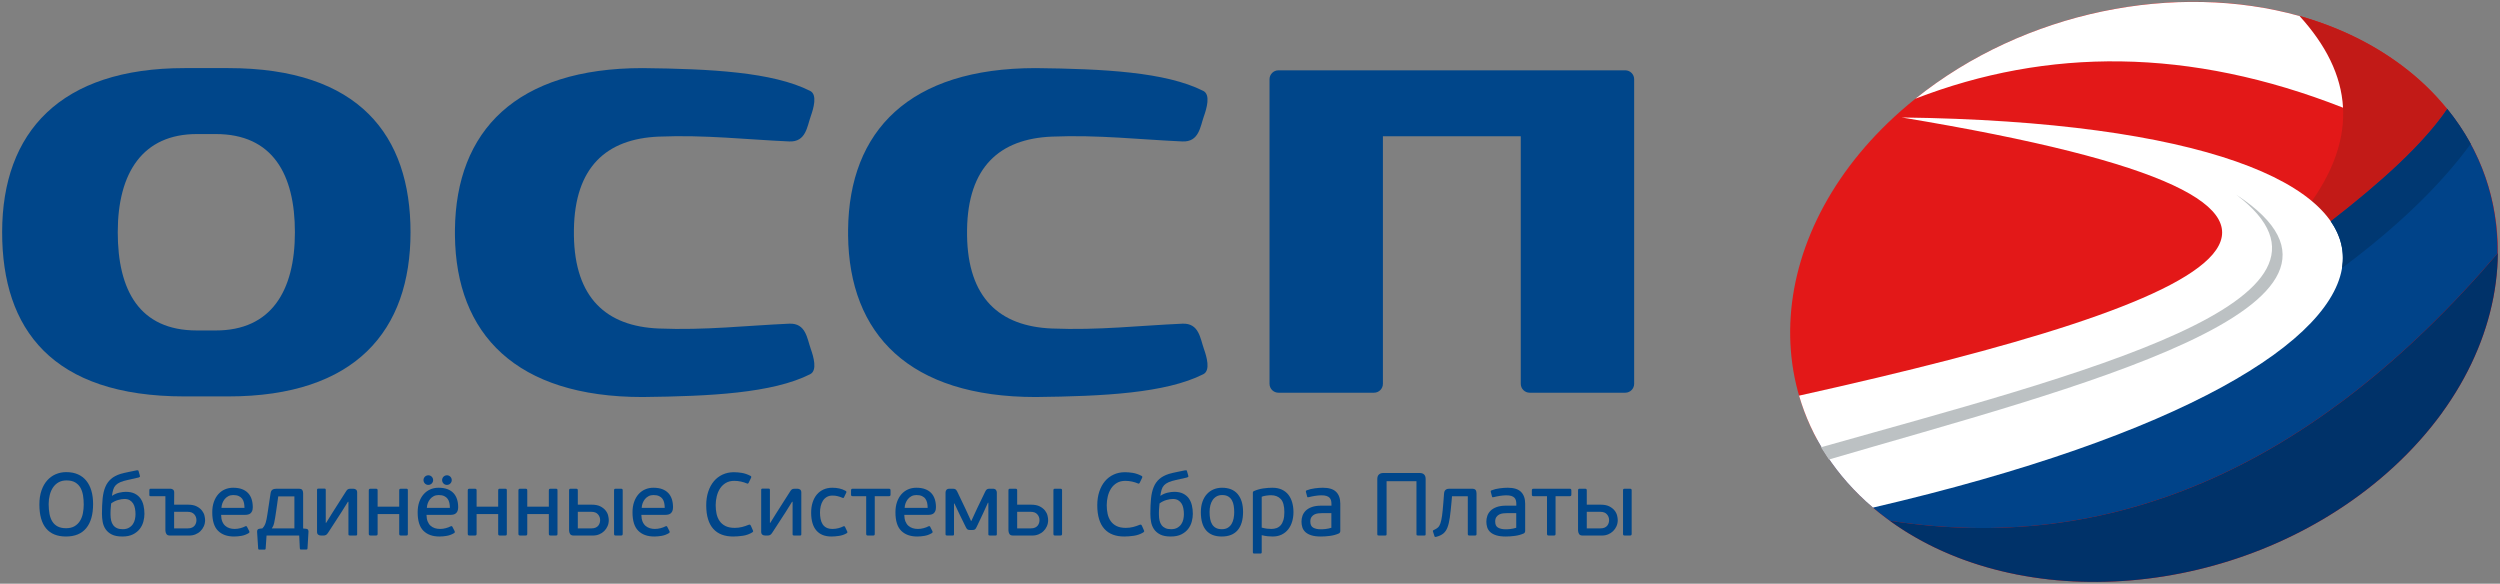
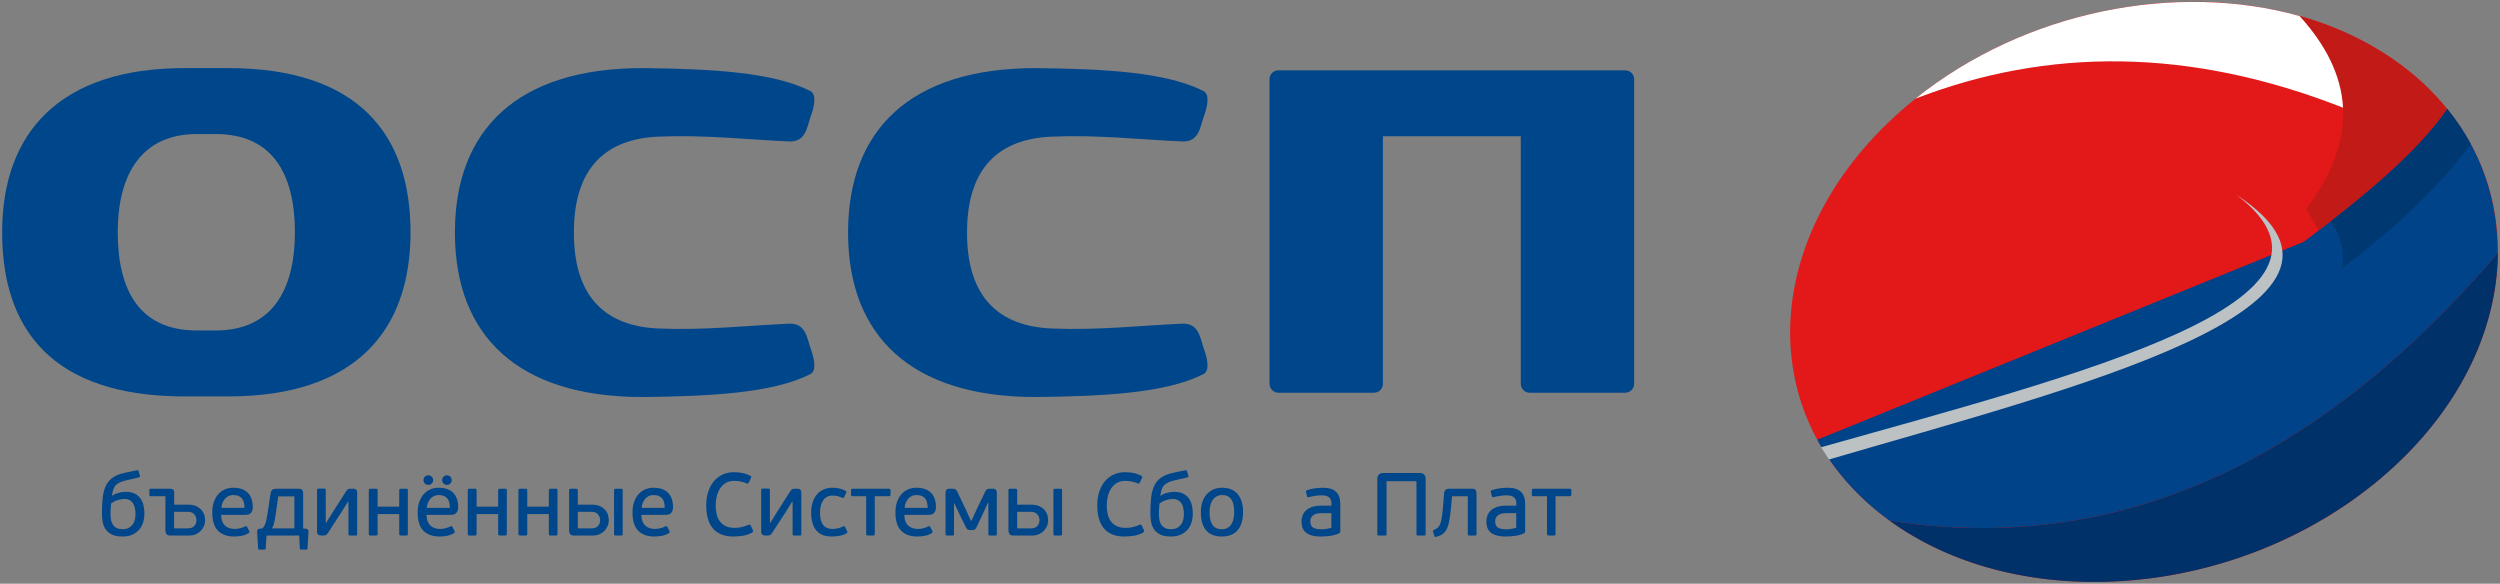
<svg xmlns="http://www.w3.org/2000/svg" stroke-width="0.501" stroke-linejoin="bevel" fill-rule="evenodd" version="1.1" overflow="visible" width="340.5pt" height="79.5pt" viewBox="0 0 340.5 79.5">
  <rect x="0" y="0" width="340.5" height="79.5" fill="#808080" stroke="none" />
  <defs>
    <marker id="DefaultArrow2" markerUnits="strokeWidth" viewBox="0 0 1 1" markerWidth="1" markerHeight="1" overflow="visible" orient="auto">
      <g transform="scale(0.009)">
        <path d="M -9 54 L -9 -54 L 117 0 z" />
      </g>
    </marker>
    <marker id="DefaultArrow3" markerUnits="strokeWidth" viewBox="0 0 1 1" markerWidth="1" markerHeight="1" overflow="visible" orient="auto">
      <g transform="scale(0.009)">
        <path d="M -27 54 L -9 0 L -27 -54 L 135 0 z" />
      </g>
    </marker>
    <marker id="DefaultArrow4" markerUnits="strokeWidth" viewBox="0 0 1 1" markerWidth="1" markerHeight="1" overflow="visible" orient="auto">
      <g transform="scale(0.009)">
        <path d="M -9,0 L -9,-45 C -9,-51.708 2.808,-56.580 9,-54 L 117,-9 C 120.916,-7.369 126.000,-4.242 126,0 C 126,4.242 120.916,7.369 117,9 L 9,54 C 2.808,56.580 -9,51.708 -9,45 z" />
      </g>
    </marker>
    <marker id="DefaultArrow5" markerUnits="strokeWidth" viewBox="0 0 1 1" markerWidth="1" markerHeight="1" overflow="visible" orient="auto">
      <g transform="scale(0.009)">
        <path d="M -54, 0 C -54,29.807 -29.807,54 0,54 C 29.807,54 54,29.807 54,0 C 54,-29.807 29.807,-54 0,-54 C -29.807,-54 -54,-29.807 -54,0 z" />
      </g>
    </marker>
    <marker id="DefaultArrow6" markerUnits="strokeWidth" viewBox="0 0 1 1" markerWidth="1" markerHeight="1" overflow="visible" orient="auto">
      <g transform="scale(0.009)">
        <path d="M -63,0 L 0,63 L 63,0 L 0,-63 z" />
      </g>
    </marker>
    <marker id="DefaultArrow7" markerUnits="strokeWidth" viewBox="0 0 1 1" markerWidth="1" markerHeight="1" overflow="visible" orient="auto">
      <g transform="scale(0.009)">
        <path d="M 18,-54 L 108,-54 L 63,0 L 108,54 L 18, 54 L -36,0 z" />
      </g>
    </marker>
    <marker id="DefaultArrow8" markerUnits="strokeWidth" viewBox="0 0 1 1" markerWidth="1" markerHeight="1" overflow="visible" orient="auto">
      <g transform="scale(0.009)">
        <path d="M -36,0 L 18,-54 L 54,-54 L 18,-18 L 27,-18 L 63,-54 L 99,-54 L 63,-18 L 72,-18 L 108,-54 L 144,-54 L 90,0 L 144,54 L 108,54 L 72,18 L 63,18 L 99,54 L 63,54 L 27,18 L 18,18 L 54,54 L 18,54 z" />
      </g>
    </marker>
    <marker id="DefaultArrow9" markerUnits="strokeWidth" viewBox="0 0 1 1" markerWidth="1" markerHeight="1" overflow="visible" orient="auto">
      <g transform="scale(0.009)">
-         <path d="M 0,45 L -45,0 L 0, -45 L 45, 0 z M 0, 63 L-63, 0 L 0, -63 L 63, 0 z" />
-       </g>
+         </g>
    </marker>
    <filter id="StainedFilter">
      <feBlend mode="multiply" in2="BackgroundImage" in="SourceGraphic" result="blend" />
      <feComposite in="blend" in2="SourceAlpha" operator="in" result="comp" />
    </filter>
    <filter id="BleachFilter">
      <feBlend mode="screen" in2="BackgroundImage" in="SourceGraphic" result="blend" />
      <feComposite in="blend" in2="SourceAlpha" operator="in" result="comp" />
    </filter>
    <filter id="InvertTransparencyBitmapFilter">
      <feComponentTransfer>
        <feFuncR type="gamma" offset="-0.055" />
        <feFuncG type="gamma" offset="-0.055" />
        <feFuncB type="gamma" offset="-0.055" />
      </feComponentTransfer>
      <feComponentTransfer>
        <feFuncR type="linear" slope="-1" />
        <feFuncG type="linear" slope="-1" />
        <feFuncB type="linear" slope="-1" />
        <feFuncA type="linear" slope="1" />
      </feComponentTransfer>
      <feComponentTransfer>
        <feFuncR type="gamma" offset="0" />
        <feFuncG type="gamma" offset="0" />
        <feFuncB type="gamma" offset="0" />
      </feComponentTransfer>
    </filter>
    <linearGradient id="LinearGradient" gradientUnits="userSpaceOnUse" x1="0" y1="0" x2="82.531" y2="0" gradientTransform="translate(225.114 75.224)">
      <stop offset="0" stop-color="#ffffff" />
      <stop offset="1" stop-color="#000000" />
    </linearGradient>
  </defs>
  <g id="Document" fill="none" stroke="black" font-family="Times New Roman" font-size="16" transform="scale(1 -1)">
    <g id="Spread" transform="translate(0 -79.5)">
      <g id="Layer 1">
        <g id="Group" stroke="none">
          <g id="Group_1">
            <path d="M 256.081,9.56 C 238.347,23.631 240.051,48.578 259.886,65.242 C 279.721,81.906 310.213,84.011 327.947,69.94 C 345.681,55.869 343.977,30.922 324.142,14.258 C 304.307,-2.406 273.815,-4.511 256.081,9.56 Z" fill="#e31818" stroke-width="0.5" stroke-linecap="round" stroke-linejoin="round" marker-start="none" marker-end="none" stroke-miterlimit="79.84" />
            <path d="M 314.123,51.064 C 321.671,61.086 320.174,69.649 313.19,77.328 C 318.634,75.794 323.662,73.339 327.947,69.94 C 329.908,68.383 331.633,66.693 333.295,64.629 C 329.858,59.567 323.534,53.963 315.81,48.099 C 315.246,49.056 314.683,50.044 314.123,51.064 Z" fill="#c21a17" stroke-linejoin="round" stroke-linecap="round" stroke-width="0.5" marker-start="none" marker-end="none" stroke-miterlimit="79.84" />
            <path d="M 283.118,0.324 C 283.803,0.256 284.499,0.242 285.2,0.259 C 284.5,0.243 283.803,0.256 283.118,0.324 Z M 289.75,0.429 C 289.108,0.365 288.467,0.326 287.658,0.333 C 288.418,0.322 289.182,0.368 289.75,0.429 Z M 278.651,0.671 C 279.174,0.563 279.935,0.485 280.705,0.443 C 279.887,0.492 279.262,0.555 278.651,0.671 Z M 294.321,0.95 C 293.68,0.839 293.037,0.751 292.238,0.697 C 292.993,0.744 293.747,0.847 294.321,0.95 Z M 274.287,1.377 C 274.786,1.226 275.535,1.086 276.297,0.982 C 275.486,1.097 274.877,1.211 274.287,1.377 Z M 298.881,1.821 C 298.246,1.663 297.608,1.527 296.825,1.415 C 297.568,1.517 298.306,1.675 298.881,1.821 Z M 270.061,2.443 C 270.533,2.251 271.264,2.046 272.01,1.881 C 271.212,2.063 270.624,2.227 270.061,2.443 Z M 303.396,3.039 C 302.773,2.836 302.147,2.652 301.389,2.486 C 302.112,2.64 302.825,2.85 303.396,3.039 Z M 266.006,3.872 C 266.448,3.638 267.152,3.368 267.877,3.139 C 267.099,3.391 266.538,3.606 266.006,3.872 Z M 307.834,4.602 C 307.231,4.355 306.623,4.125 305.902,3.912 C 306.596,4.114 307.274,4.37 307.834,4.602 Z M 262.154,5.665 C 262.562,5.391 263.233,5.054 263.93,4.761 C 263.181,5.083 262.652,5.349 262.154,5.665 Z M 312.16,6.508 C 311.589,6.222 311.012,5.952 310.34,5.698 C 310.991,5.941 311.622,6.237 312.16,6.508 Z M 258.538,7.824 C 258.912,7.509 259.542,7.106 260.203,6.748 C 259.49,7.143 258.996,7.459 258.538,7.824 Z M 257.372,8.579 C 256.934,8.897 256.504,9.224 256.081,9.56 C 252.382,12.494 249.529,15.902 247.509,19.609 L 313.778,46.573 C 322.434,53.002 329.585,59.151 333.316,64.658 C 337.958,58.941 340.237,52.163 340.166,44.983 C 314.76,15.3 287.064,3.954 257.372,8.579 Z M 316.342,8.754 C 315.823,8.442 315.297,8.143 314.696,7.864 C 315.282,8.134 315.846,8.455 316.342,8.754 Z M 320.347,11.338 C 319.929,11.04 319.506,10.75 319.029,10.484 C 319.498,10.744 319.942,11.048 320.347,11.338 Z M 327.407,17.234 C 326.542,16.366 325.377,15.296 324.142,14.258 C 325.377,15.296 326.543,16.366 327.407,17.234 Z M 330.292,20.34 C 330.687,20.71 329.023,18.812 329.211,19.114 C 329.024,18.813 330.688,20.711 330.292,20.34 Z M 333.295,24.324 C 333.027,23.865 332.71,23.418 331.643,22.058 C 332.3,22.844 332.885,23.651 333.295,24.324 Z M 335.612,28.121 C 335.247,27.362 334.813,26.616 334.16,25.622 C 334.736,26.479 335.245,27.352 335.612,28.121 Z M 337.858,32.909 C 337.414,31.739 336.905,30.575 336.225,29.24 C 336.851,30.452 337.391,31.678 337.858,32.909 Z M 339.042,36.633 C 338.761,35.502 338.404,34.374 337.961,33.222 C 338.4,34.361 338.763,35.506 339.042,36.633 Z M 339.808,40.395 C 339.724,39.624 339.581,38.85 339.32,37.865 C 339.565,38.753 339.73,39.643 339.808,40.395 Z M 340.196,44.418 C 340.151,43.374 340.153,43.41 340.074,42.341 C 340.153,43.41 340.151,43.375 340.196,44.418 Z" fill="#004389" stroke-linejoin="round" stroke-linecap="round" stroke-width="0.5" marker-start="none" marker-end="none" stroke-miterlimit="79.84" />
-             <path d="M 245.033,25.612 C 303.415,38.583 332.261,51.379 259.023,63.5 C 340.326,62.471 339.188,29.93 255.102,10.364 C 250.03,14.68 246.685,19.932 245.033,25.612 Z" fill="#ffffff" stroke-linejoin="round" stroke-linecap="round" stroke-width="0.5" marker-start="none" marker-end="none" stroke-miterlimit="79.84" />
            <mask id="TranspMask">
              <rect x="-10%" y="-10%" width="120%" height="120%" fill="url(#LinearGradient)" stroke="none" />
            </mask>
            <path d="M 319.12,64.834 C 298.178,73.062 278.858,73.005 260.885,66.062 C 275.821,78.034 296.38,82.019 313.196,77.32 C 316.748,73.412 318.879,69.275 319.12,64.834 Z" fill="#ffffff" stroke-linejoin="round" stroke-linecap="round" stroke-width="0.5" marker-start="none" marker-end="none" stroke-miterlimit="79.84" mask="url(#TranspMask)" />
            <path d="M 257.371,8.58 C 287.079,3.951 314.79,15.312 340.207,45.029 C 340.124,34.352 334.703,23.131 324.142,14.258 C 304.78,-2.009 275.264,-4.403 257.371,8.58 Z" fill="#003269" stroke-linejoin="round" stroke-linecap="round" stroke-width="0.5" marker-start="none" marker-end="none" stroke-miterlimit="79.84" />
            <path d="M 304.549,52.999 C 323.684,38.573 283.029,28.466 248.02,18.582 L 249.099,16.915 C 281.769,26.501 327.868,37.815 304.549,52.999 Z" fill="#bcc1c3" stroke-width="0.25" stroke-linejoin="miter" marker-start="none" marker-end="none" stroke-miterlimit="79.84" />
            <path d="M 317.451,49.357 C 324.427,54.765 330.104,59.93 333.295,64.629 C 333.271,64.658 333.247,64.688 333.223,64.717 C 333.23,64.726 333.237,64.735 333.245,64.745 C 334.506,63.203 335.594,61.584 336.511,59.903 C 332.397,54.267 326.544,48.631 318.984,42.996 C 319.348,45.223 318.837,47.36 317.451,49.357 Z" fill="#003872" stroke-linejoin="round" stroke-linecap="round" stroke-width="0.5" marker-start="none" marker-end="none" stroke-miterlimit="79.84" />
          </g>
          <g id="Group_2" fill-rule="nonzero" stroke-linejoin="round" stroke-linecap="round" stroke-width="0.304" fill="#00468a" stroke-miterlimit="79.84">
            <g id="Group_3">
-               <path d="M 12.68,10.848 C 12.68,9.423 12.368,8.33 11.744,7.568 C 11.12,6.807 10.201,6.427 8.986,6.427 C 7.795,6.427 6.894,6.793 6.282,7.526 C 5.67,8.259 5.364,9.35 5.364,10.8 C 5.364,11.504 5.458,12.13 5.644,12.676 C 5.83,13.223 6.088,13.683 6.416,14.055 C 6.744,14.428 7.131,14.711 7.576,14.905 C 8.022,15.1 8.504,15.197 9.022,15.197 C 9.622,15.197 10.148,15.098 10.602,14.899 C 11.056,14.701 11.436,14.413 11.744,14.037 C 12.052,13.66 12.285,13.205 12.443,12.67 C 12.601,12.136 12.68,11.528 12.68,10.848 Z M 11.404,10.8 C 11.404,11.221 11.372,11.63 11.307,12.026 C 11.242,12.423 11.125,12.771 10.955,13.071 C 10.785,13.371 10.548,13.611 10.244,13.794 C 9.94,13.976 9.545,14.067 9.059,14.067 C 8.646,14.067 8.287,13.982 7.983,13.812 C 7.68,13.642 7.428,13.411 7.23,13.119 C 7.031,12.828 6.881,12.486 6.78,12.093 C 6.679,11.7 6.628,11.285 6.628,10.848 C 6.628,10.354 6.667,9.905 6.744,9.5 C 6.821,9.095 6.95,8.749 7.133,8.461 C 7.315,8.174 7.558,7.951 7.862,7.793 C 8.166,7.636 8.544,7.557 8.998,7.557 C 9.46,7.557 9.845,7.648 10.153,7.83 C 10.461,8.012 10.708,8.253 10.894,8.553 C 11.08,8.852 11.212,9.196 11.289,9.585 C 11.366,9.974 11.404,10.378 11.404,10.8 Z" marker-start="none" marker-end="none" />
              <path d="M 17.144,12.513 C 17.622,12.513 18.023,12.432 18.347,12.27 C 18.671,12.108 18.93,11.891 19.125,11.62 C 19.319,11.349 19.459,11.031 19.544,10.666 C 19.629,10.302 19.672,9.917 19.672,9.512 C 19.672,9.172 19.623,8.82 19.526,8.455 C 19.429,8.091 19.265,7.759 19.034,7.459 C 18.803,7.159 18.495,6.912 18.11,6.718 C 17.725,6.524 17.241,6.427 16.658,6.427 C 16.058,6.427 15.578,6.52 15.218,6.706 C 14.857,6.892 14.578,7.133 14.379,7.429 C 14.181,7.724 14.049,8.054 13.984,8.419 C 13.919,8.783 13.887,9.147 13.887,9.512 C 13.887,10.305 13.917,11.004 13.978,11.607 C 14.039,12.211 14.161,12.731 14.343,13.168 C 14.525,13.606 14.782,13.97 15.114,14.262 C 15.446,14.553 15.88,14.784 16.415,14.954 C 16.577,15.003 16.755,15.049 16.949,15.094 C 17.144,15.138 17.338,15.181 17.532,15.221 C 17.727,15.262 17.917,15.3 18.103,15.337 C 18.29,15.373 18.456,15.408 18.602,15.44 C 18.691,15.456 18.756,15.458 18.796,15.446 C 18.837,15.434 18.865,15.387 18.881,15.306 L 19.039,14.76 C 19.08,14.646 19.076,14.573 19.027,14.541 C 18.978,14.509 18.934,14.484 18.893,14.468 L 17.387,14.128 C 16.973,14.039 16.637,13.938 16.378,13.824 C 16.119,13.711 15.912,13.573 15.758,13.411 C 15.604,13.249 15.493,13.053 15.424,12.822 C 15.355,12.591 15.297,12.314 15.248,11.99 C 15.256,11.99 15.264,11.986 15.272,11.978 C 15.572,12.18 15.892,12.32 16.232,12.397 C 16.573,12.474 16.877,12.513 17.144,12.513 Z M 16.705,7.423 C 17.046,7.423 17.329,7.488 17.556,7.617 C 17.783,7.747 17.963,7.911 18.097,8.109 C 18.231,8.308 18.324,8.526 18.376,8.765 C 18.429,9.004 18.455,9.237 18.455,9.463 C 18.455,9.739 18.431,10.004 18.382,10.259 C 18.334,10.514 18.251,10.734 18.134,10.921 C 18.016,11.107 17.862,11.256 17.672,11.37 C 17.481,11.483 17.245,11.54 16.961,11.54 C 16.686,11.54 16.384,11.491 16.056,11.394 C 15.728,11.297 15.422,11.143 15.139,10.933 C 15.122,10.755 15.108,10.597 15.096,10.459 C 15.083,10.322 15.073,10.194 15.065,10.077 C 15.057,9.959 15.053,9.848 15.053,9.743 C 15.053,9.637 15.053,9.532 15.053,9.427 C 15.053,9.127 15.081,8.854 15.138,8.607 C 15.195,8.36 15.288,8.15 15.417,7.976 C 15.547,7.802 15.717,7.666 15.928,7.569 C 16.138,7.472 16.398,7.423 16.705,7.423 Z" marker-start="none" marker-end="none" />
              <path d="M 25.612,10.763 C 26.098,10.763 26.493,10.684 26.797,10.526 C 27.101,10.368 27.338,10.18 27.508,9.961 C 27.679,9.742 27.792,9.514 27.849,9.275 C 27.905,9.036 27.934,8.831 27.934,8.661 C 27.934,8.362 27.877,8.084 27.764,7.829 C 27.65,7.574 27.496,7.352 27.302,7.161 C 27.108,6.971 26.881,6.823 26.621,6.718 C 26.362,6.613 26.087,6.56 25.795,6.56 L 23.146,6.56 C 22.903,6.56 22.739,6.635 22.654,6.785 C 22.569,6.935 22.526,7.095 22.526,7.264 L 22.526,11.917 L 20.533,11.917 C 20.444,11.917 20.389,11.933 20.369,11.965 C 20.349,11.998 20.339,12.054 20.339,12.135 L 20.339,12.718 C 20.339,12.791 20.349,12.846 20.369,12.882 C 20.389,12.919 20.444,12.937 20.533,12.937 L 23.206,12.937 C 23.335,12.937 23.454,12.898 23.564,12.821 C 23.673,12.745 23.727,12.605 23.727,12.403 L 23.715,10.763 L 25.612,10.763 Z M 26.756,8.661 C 26.756,8.961 26.657,9.224 26.458,9.45 C 26.26,9.677 25.962,9.79 25.564,9.79 L 23.716,9.79 L 23.716,7.533 L 25.552,7.533 C 25.804,7.533 26.008,7.571 26.166,7.648 C 26.324,7.725 26.446,7.822 26.531,7.939 C 26.616,8.057 26.675,8.18 26.708,8.309 C 26.74,8.439 26.756,8.556 26.756,8.661 Z" marker-start="none" marker-end="none" />
              <path d="M 31.754,13.07 C 32.215,13.07 32.615,13.008 32.951,12.882 C 33.287,12.757 33.565,12.578 33.783,12.348 C 34.002,12.117 34.164,11.837 34.27,11.509 C 34.375,11.182 34.428,10.819 34.428,10.422 C 34.428,10.212 34.399,10.04 34.343,9.906 C 34.286,9.772 34.213,9.667 34.124,9.59 C 34.035,9.513 33.927,9.459 33.802,9.426 C 33.676,9.394 33.549,9.378 33.419,9.378 L 30.114,9.378 C 30.122,9.021 30.175,8.722 30.272,8.479 C 30.369,8.236 30.503,8.04 30.673,7.89 C 30.843,7.74 31.038,7.631 31.256,7.562 C 31.475,7.493 31.71,7.459 31.961,7.459 C 32.228,7.459 32.494,7.495 32.757,7.568 C 33.02,7.641 33.233,7.722 33.395,7.811 C 33.516,7.868 33.602,7.843 33.65,7.738 L 33.942,7.167 C 33.998,7.038 33.974,6.945 33.869,6.888 C 33.561,6.702 33.233,6.578 32.885,6.518 C 32.536,6.457 32.2,6.427 31.876,6.427 C 30.945,6.427 30.217,6.688 29.694,7.21 C 29.171,7.732 28.91,8.568 28.91,9.718 C 28.91,10.253 28.983,10.726 29.129,11.139 C 29.274,11.552 29.475,11.902 29.73,12.19 C 29.985,12.477 30.285,12.696 30.63,12.846 C 30.974,12.995 31.349,13.07 31.754,13.07 Z M 33.297,10.327 C 33.297,10.569 33.275,10.796 33.23,11.006 C 33.186,11.216 33.107,11.4 32.993,11.558 C 32.88,11.716 32.724,11.841 32.526,11.934 C 32.327,12.027 32.074,12.074 31.766,12.074 C 31.515,12.074 31.292,12.023 31.098,11.922 C 30.903,11.821 30.739,11.688 30.605,11.522 C 30.472,11.356 30.366,11.17 30.289,10.964 C 30.212,10.758 30.17,10.545 30.162,10.327 L 33.297,10.327 Z" marker-start="none" marker-end="none" />
              <path d="M 35.733,7.533 C 35.839,7.646 35.928,7.764 36.001,7.885 C 36.074,8.007 36.134,8.144 36.183,8.298 C 36.232,8.452 36.274,8.624 36.311,8.814 C 36.347,9.004 36.386,9.229 36.426,9.488 L 36.851,12.305 C 36.884,12.54 36.967,12.704 37.1,12.797 C 37.234,12.89 37.426,12.937 37.678,12.937 L 40.63,12.937 C 40.922,12.937 41.104,12.878 41.177,12.761 C 41.25,12.643 41.286,12.492 41.286,12.305 L 41.286,7.521 L 41.651,7.485 C 41.829,7.469 41.936,7.412 41.973,7.315 C 42.009,7.218 42.024,7.133 42.015,7.06 L 41.882,4.811 C 41.874,4.746 41.858,4.703 41.833,4.683 C 41.809,4.663 41.777,4.653 41.736,4.653 L 40.97,4.653 C 40.889,4.653 40.845,4.705 40.837,4.811 L 40.752,6.56 L 36.305,6.56 L 36.183,4.799 C 36.175,4.694 36.126,4.641 36.037,4.641 L 35.296,4.641 C 35.264,4.641 35.235,4.651 35.211,4.671 C 35.187,4.692 35.17,4.734 35.162,4.799 L 35.017,7.047 C 35.008,7.16 35.029,7.26 35.077,7.344 C 35.126,7.43 35.231,7.48 35.393,7.496 L 35.733,7.533 Z M 40.097,11.893 L 37.898,11.893 L 37.667,10.254 C 37.594,9.752 37.533,9.347 37.484,9.04 C 37.436,8.732 37.389,8.485 37.345,8.299 C 37.3,8.113 37.254,7.965 37.205,7.856 C 37.156,7.747 37.096,7.639 37.023,7.534 L 40.097,7.534 L 40.097,11.893 Z" marker-start="none" marker-end="none" />
              <path d="M 43.179,12.757 C 43.179,12.846 43.197,12.901 43.234,12.921 C 43.27,12.942 43.325,12.952 43.398,12.952 L 44.15,12.952 C 44.231,12.952 44.288,12.942 44.32,12.921 C 44.352,12.901 44.369,12.846 44.369,12.757 L 44.369,8.285 L 44.416,8.285 L 45.316,9.731 L 47.103,12.536 C 47.192,12.682 47.277,12.785 47.358,12.846 C 47.439,12.907 47.573,12.937 47.759,12.937 L 48.099,12.937 C 48.261,12.937 48.393,12.896 48.494,12.815 C 48.596,12.734 48.646,12.601 48.646,12.415 L 48.646,6.754 C 48.646,6.665 48.63,6.611 48.598,6.59 C 48.566,6.57 48.509,6.56 48.428,6.56 L 47.675,6.56 C 47.602,6.56 47.548,6.57 47.511,6.59 C 47.475,6.611 47.457,6.665 47.457,6.754 L 47.457,11.153 L 47.383,11.153 L 46.52,9.768 L 44.698,6.961 C 44.6,6.807 44.505,6.702 44.412,6.645 C 44.319,6.588 44.195,6.56 44.042,6.56 L 43.726,6.56 C 43.564,6.56 43.432,6.6 43.331,6.681 C 43.23,6.762 43.179,6.896 43.179,7.083 L 43.179,12.757 Z" marker-start="none" marker-end="none" />
              <path d="M 51.433,6.803 C 51.433,6.698 51.412,6.631 51.372,6.603 C 51.331,6.574 51.266,6.56 51.177,6.56 L 50.496,6.56 C 50.407,6.56 50.34,6.574 50.295,6.603 C 50.25,6.631 50.228,6.698 50.228,6.803 L 50.228,12.706 C 50.228,12.803 50.25,12.866 50.295,12.894 C 50.34,12.923 50.407,12.937 50.496,12.937 L 51.177,12.937 C 51.266,12.937 51.331,12.923 51.372,12.894 C 51.412,12.866 51.433,12.803 51.433,12.706 L 51.433,10.496 L 54.372,10.496 L 54.372,12.706 C 54.372,12.803 54.393,12.866 54.433,12.894 C 54.474,12.923 54.538,12.937 54.627,12.937 L 55.307,12.937 C 55.404,12.937 55.469,12.923 55.501,12.894 C 55.534,12.866 55.55,12.803 55.55,12.706 L 55.55,6.803 C 55.55,6.698 55.534,6.631 55.501,6.603 C 55.469,6.574 55.404,6.56 55.307,6.56 L 54.627,6.56 C 54.538,6.56 54.474,6.574 54.433,6.603 C 54.393,6.631 54.372,6.698 54.372,6.803 L 54.372,9.487 L 51.433,9.487 L 51.433,6.803 Z" marker-start="none" marker-end="none" />
              <path d="M 59.729,13.07 C 60.19,13.07 60.59,13.008 60.926,12.882 C 61.262,12.757 61.54,12.578 61.758,12.348 C 61.977,12.117 62.139,11.837 62.245,11.509 C 62.35,11.182 62.403,10.819 62.403,10.422 C 62.403,10.212 62.374,10.04 62.318,9.906 C 62.261,9.772 62.188,9.667 62.099,9.59 C 62.01,9.513 61.902,9.459 61.777,9.426 C 61.651,9.394 61.524,9.378 61.394,9.378 L 58.089,9.378 C 58.097,9.021 58.15,8.722 58.247,8.479 C 58.344,8.236 58.478,8.04 58.648,7.89 C 58.818,7.74 59.013,7.631 59.231,7.562 C 59.45,7.493 59.685,7.459 59.936,7.459 C 60.203,7.459 60.469,7.495 60.732,7.568 C 60.995,7.641 61.208,7.722 61.37,7.811 C 61.491,7.868 61.577,7.843 61.625,7.738 L 61.917,7.167 C 61.973,7.038 61.949,6.945 61.844,6.888 C 61.536,6.702 61.208,6.578 60.86,6.518 C 60.511,6.457 60.175,6.427 59.851,6.427 C 58.92,6.427 58.192,6.688 57.669,7.21 C 57.146,7.732 56.885,8.568 56.885,9.718 C 56.885,10.253 56.958,10.726 57.104,11.139 C 57.249,11.552 57.45,11.902 57.705,12.19 C 57.96,12.477 58.26,12.696 58.605,12.846 C 58.949,12.995 59.324,13.07 59.729,13.07 Z M 61.272,10.327 C 61.272,10.569 61.25,10.796 61.205,11.006 C 61.161,11.216 61.082,11.4 60.968,11.558 C 60.855,11.716 60.699,11.841 60.501,11.934 C 60.302,12.027 60.049,12.074 59.741,12.074 C 59.49,12.074 59.267,12.023 59.073,11.922 C 58.878,11.821 58.714,11.688 58.58,11.522 C 58.447,11.356 58.341,11.17 58.264,10.964 C 58.187,10.758 58.145,10.545 58.137,10.327 L 61.272,10.327 Z" marker-start="none" marker-end="none" />
              <path d="M 64.913,6.803 C 64.913,6.698 64.892,6.631 64.852,6.603 C 64.811,6.574 64.746,6.56 64.657,6.56 L 63.976,6.56 C 63.887,6.56 63.82,6.574 63.775,6.603 C 63.73,6.631 63.708,6.698 63.708,6.803 L 63.708,12.706 C 63.708,12.803 63.73,12.866 63.775,12.894 C 63.82,12.923 63.887,12.937 63.976,12.937 L 64.657,12.937 C 64.746,12.937 64.811,12.923 64.852,12.894 C 64.892,12.866 64.913,12.803 64.913,12.706 L 64.913,10.496 L 67.852,10.496 L 67.852,12.706 C 67.852,12.803 67.873,12.866 67.913,12.894 C 67.954,12.923 68.018,12.937 68.107,12.937 L 68.787,12.937 C 68.884,12.937 68.949,12.923 68.981,12.894 C 69.014,12.866 69.03,12.803 69.03,12.706 L 69.03,6.803 C 69.03,6.698 69.014,6.631 68.981,6.603 C 68.949,6.574 68.884,6.56 68.787,6.56 L 68.107,6.56 C 68.018,6.56 67.954,6.574 67.913,6.603 C 67.873,6.631 67.852,6.698 67.852,6.803 L 67.852,9.487 L 64.913,9.487 L 64.913,6.803 Z" marker-start="none" marker-end="none" />
              <path d="M 71.813,6.803 C 71.813,6.698 71.792,6.631 71.752,6.603 C 71.711,6.574 71.646,6.56 71.557,6.56 L 70.876,6.56 C 70.787,6.56 70.72,6.574 70.675,6.603 C 70.63,6.631 70.608,6.698 70.608,6.803 L 70.608,12.706 C 70.608,12.803 70.63,12.866 70.675,12.894 C 70.72,12.923 70.787,12.937 70.876,12.937 L 71.557,12.937 C 71.646,12.937 71.711,12.923 71.752,12.894 C 71.792,12.866 71.813,12.803 71.813,12.706 L 71.813,10.496 L 74.752,10.496 L 74.752,12.706 C 74.752,12.803 74.773,12.866 74.813,12.894 C 74.854,12.923 74.918,12.937 75.007,12.937 L 75.687,12.937 C 75.784,12.937 75.849,12.923 75.881,12.894 C 75.914,12.866 75.93,12.803 75.93,12.706 L 75.93,6.803 C 75.93,6.698 75.914,6.631 75.881,6.603 C 75.849,6.574 75.784,6.56 75.687,6.56 L 75.007,6.56 C 74.918,6.56 74.854,6.574 74.813,6.603 C 74.773,6.631 74.752,6.698 74.752,6.803 L 74.752,9.487 L 71.813,9.487 L 71.813,6.803 Z" marker-start="none" marker-end="none" />
              <path d="M 84.812,6.803 C 84.812,6.698 84.791,6.631 84.751,6.603 C 84.71,6.574 84.646,6.56 84.557,6.56 L 83.877,6.56 C 83.788,6.56 83.725,6.574 83.689,6.603 C 83.652,6.631 83.634,6.698 83.634,6.803 L 83.634,12.706 C 83.634,12.803 83.652,12.866 83.689,12.894 C 83.725,12.923 83.788,12.937 83.877,12.937 L 84.557,12.937 C 84.646,12.937 84.71,12.923 84.751,12.894 C 84.791,12.866 84.812,12.803 84.812,12.706 L 84.812,6.803 Z M 78.698,10.763 L 80.594,10.763 C 81.08,10.763 81.476,10.684 81.78,10.526 C 82.083,10.368 82.32,10.18 82.49,9.961 C 82.661,9.742 82.774,9.514 82.831,9.275 C 82.888,9.036 82.916,8.831 82.916,8.661 C 82.916,8.362 82.859,8.084 82.746,7.829 C 82.632,7.574 82.479,7.352 82.284,7.161 C 82.09,6.971 81.863,6.823 81.603,6.718 C 81.344,6.613 81.069,6.56 80.777,6.56 L 78.128,6.56 C 77.885,6.56 77.721,6.635 77.636,6.785 C 77.551,6.935 77.508,7.095 77.508,7.264 L 77.508,12.706 C 77.508,12.803 77.528,12.866 77.569,12.894 C 77.609,12.923 77.67,12.937 77.751,12.937 L 78.443,12.937 C 78.532,12.937 78.596,12.923 78.637,12.894 C 78.677,12.866 78.698,12.803 78.698,12.706 L 78.698,10.763 Z M 81.738,8.661 C 81.738,8.961 81.639,9.224 81.44,9.45 C 81.242,9.677 80.944,9.79 80.546,9.79 L 78.698,9.79 L 78.698,7.533 L 80.534,7.533 C 80.786,7.533 80.99,7.571 81.149,7.648 C 81.307,7.725 81.428,7.822 81.513,7.939 C 81.599,8.057 81.657,8.18 81.69,8.309 C 81.722,8.439 81.738,8.556 81.738,8.661 Z" marker-start="none" marker-end="none" />
              <path d="M 88.991,13.07 C 89.452,13.07 89.852,13.008 90.188,12.882 C 90.524,12.757 90.802,12.578 91.02,12.348 C 91.239,12.117 91.401,11.837 91.507,11.509 C 91.612,11.182 91.665,10.819 91.665,10.422 C 91.665,10.212 91.636,10.04 91.58,9.906 C 91.523,9.772 91.45,9.667 91.361,9.59 C 91.272,9.513 91.164,9.459 91.039,9.426 C 90.913,9.394 90.786,9.378 90.656,9.378 L 87.351,9.378 C 87.359,9.021 87.412,8.722 87.509,8.479 C 87.606,8.236 87.74,8.04 87.91,7.89 C 88.08,7.74 88.275,7.631 88.493,7.562 C 88.712,7.493 88.947,7.459 89.198,7.459 C 89.465,7.459 89.731,7.495 89.994,7.568 C 90.257,7.641 90.47,7.722 90.632,7.811 C 90.753,7.868 90.839,7.843 90.887,7.738 L 91.179,7.167 C 91.235,7.038 91.211,6.945 91.106,6.888 C 90.798,6.702 90.47,6.578 90.122,6.518 C 89.773,6.457 89.437,6.427 89.113,6.427 C 88.182,6.427 87.454,6.688 86.931,7.21 C 86.408,7.732 86.147,8.568 86.147,9.718 C 86.147,10.253 86.22,10.726 86.366,11.139 C 86.511,11.552 86.712,11.902 86.967,12.19 C 87.222,12.477 87.522,12.696 87.867,12.846 C 88.211,12.995 88.586,13.07 88.991,13.07 Z M 90.534,10.327 C 90.534,10.569 90.512,10.796 90.467,11.006 C 90.423,11.216 90.344,11.4 90.23,11.558 C 90.117,11.716 89.961,11.841 89.763,11.934 C 89.564,12.027 89.311,12.074 89.003,12.074 C 88.752,12.074 88.529,12.023 88.335,11.922 C 88.14,11.821 87.976,11.688 87.842,11.522 C 87.709,11.356 87.603,11.17 87.526,10.964 C 87.449,10.758 87.407,10.545 87.399,10.327 L 90.534,10.327 Z" marker-start="none" marker-end="none" />
              <path d="M 100.076,7.604 C 100.433,7.604 100.767,7.645 101.079,7.726 C 101.391,7.807 101.68,7.904 101.947,8.017 C 102.053,8.058 102.128,8.06 102.172,8.023 C 102.217,7.987 102.247,7.948 102.263,7.908 L 102.519,7.325 C 102.575,7.211 102.593,7.137 102.573,7.1 C 102.553,7.064 102.515,7.025 102.458,6.985 C 102.069,6.75 101.642,6.598 101.176,6.53 C 100.71,6.461 100.271,6.427 99.858,6.427 C 99.282,6.427 98.768,6.512 98.314,6.682 C 97.861,6.852 97.476,7.111 97.16,7.459 C 96.844,7.807 96.603,8.249 96.438,8.783 C 96.271,9.318 96.188,9.954 96.188,10.69 C 96.188,11.371 96.28,11.986 96.462,12.537 C 96.644,13.088 96.899,13.559 97.227,13.952 C 97.555,14.345 97.952,14.648 98.418,14.863 C 98.883,15.078 99.396,15.185 99.955,15.185 C 100.295,15.185 100.653,15.155 101.03,15.094 C 101.407,15.033 101.802,14.898 102.215,14.687 C 102.263,14.663 102.298,14.629 102.318,14.584 C 102.338,14.54 102.324,14.473 102.276,14.384 L 101.972,13.753 C 101.939,13.696 101.909,13.657 101.881,13.637 C 101.852,13.617 101.802,13.623 101.729,13.655 C 101.478,13.761 101.206,13.846 100.915,13.91 C 100.623,13.975 100.319,14.008 100.003,14.008 C 99.558,14.008 99.175,13.912 98.855,13.722 C 98.535,13.532 98.274,13.281 98.071,12.969 C 97.869,12.657 97.719,12.302 97.622,11.905 C 97.525,11.509 97.476,11.104 97.476,10.69 C 97.476,10.277 97.516,9.884 97.597,9.512 C 97.678,9.139 97.818,8.811 98.017,8.527 C 98.215,8.244 98.48,8.019 98.813,7.853 C 99.145,7.687 99.566,7.604 100.076,7.604 Z" marker-start="none" marker-end="none" />
              <path d="M 103.673,12.757 C 103.673,12.846 103.691,12.901 103.728,12.921 C 103.764,12.942 103.819,12.952 103.892,12.952 L 104.644,12.952 C 104.725,12.952 104.782,12.942 104.814,12.921 C 104.846,12.901 104.863,12.846 104.863,12.757 L 104.863,8.285 L 104.91,8.285 L 105.81,9.731 L 107.597,12.536 C 107.686,12.682 107.771,12.785 107.852,12.846 C 107.933,12.907 108.067,12.937 108.253,12.937 L 108.593,12.937 C 108.755,12.937 108.887,12.896 108.988,12.815 C 109.09,12.734 109.14,12.601 109.14,12.415 L 109.14,6.754 C 109.14,6.665 109.124,6.611 109.092,6.59 C 109.06,6.57 109.003,6.56 108.922,6.56 L 108.169,6.56 C 108.096,6.56 108.042,6.57 108.005,6.59 C 107.969,6.611 107.951,6.665 107.951,6.754 L 107.951,11.153 L 107.877,11.153 L 107.014,9.768 L 105.192,6.961 C 105.094,6.807 104.999,6.702 104.906,6.645 C 104.813,6.588 104.689,6.56 104.536,6.56 L 104.22,6.56 C 104.058,6.56 103.926,6.6 103.825,6.681 C 103.724,6.762 103.673,6.896 103.673,7.083 L 103.673,12.757 Z" marker-start="none" marker-end="none" />
              <path d="M 113.397,7.459 C 113.664,7.459 113.929,7.493 114.192,7.562 C 114.456,7.631 114.672,7.71 114.842,7.799 C 114.923,7.839 114.98,7.849 115.013,7.829 C 115.045,7.809 115.073,7.775 115.098,7.726 L 115.377,7.143 C 115.45,7.022 115.426,6.929 115.304,6.864 C 114.996,6.686 114.654,6.568 114.277,6.512 C 113.901,6.455 113.55,6.427 113.226,6.427 C 112.343,6.427 111.665,6.7 111.19,7.246 C 110.716,7.793 110.479,8.605 110.479,9.682 C 110.479,10.192 110.546,10.655 110.68,11.072 C 110.813,11.489 111.004,11.846 111.251,12.141 C 111.499,12.437 111.801,12.665 112.157,12.827 C 112.514,12.989 112.915,13.07 113.36,13.07 C 113.692,13.07 114.008,13.038 114.308,12.973 C 114.608,12.909 114.895,12.799 115.171,12.646 C 115.292,12.581 115.316,12.488 115.243,12.367 L 114.964,11.784 C 114.94,11.735 114.913,11.701 114.885,11.681 C 114.857,11.66 114.798,11.671 114.709,11.711 C 114.522,11.792 114.32,11.861 114.101,11.918 C 113.883,11.974 113.644,12.003 113.384,12.003 C 113.085,12.003 112.827,11.94 112.613,11.814 C 112.398,11.689 112.222,11.519 112.084,11.304 C 111.947,11.089 111.845,10.842 111.78,10.563 C 111.716,10.283 111.683,9.99 111.683,9.682 C 111.683,9.382 111.71,9.097 111.762,8.826 C 111.815,8.554 111.904,8.317 112.03,8.115 C 112.155,7.912 112.329,7.752 112.552,7.635 C 112.775,7.517 113.056,7.459 113.397,7.459 Z" marker-start="none" marker-end="none" />
              <path d="M 119.141,6.803 C 119.141,6.698 119.123,6.631 119.086,6.603 C 119.05,6.574 118.987,6.56 118.898,6.56 L 118.23,6.56 C 118.141,6.56 118.076,6.574 118.036,6.603 C 117.996,6.631 117.975,6.698 117.975,6.803 L 117.975,11.917 L 116.153,11.917 C 116.047,11.917 115.981,11.937 115.952,11.977 C 115.924,12.018 115.91,12.074 115.91,12.147 L 115.91,12.682 C 115.91,12.763 115.924,12.826 115.952,12.87 C 115.981,12.915 116.047,12.937 116.153,12.937 L 121.049,12.937 C 121.154,12.937 121.221,12.915 121.249,12.87 C 121.278,12.826 121.292,12.763 121.292,12.682 L 121.292,12.147 C 121.292,12.074 121.278,12.018 121.249,11.977 C 121.221,11.937 121.154,11.917 121.049,11.917 L 119.141,11.917 L 119.141,6.803 Z" marker-start="none" marker-end="none" />
              <path d="M 124.803,13.07 C 125.264,13.07 125.664,13.008 126,12.882 C 126.336,12.757 126.614,12.578 126.832,12.348 C 127.051,12.117 127.213,11.837 127.319,11.509 C 127.424,11.182 127.477,10.819 127.477,10.422 C 127.477,10.212 127.448,10.04 127.392,9.906 C 127.335,9.772 127.262,9.667 127.173,9.59 C 127.084,9.513 126.976,9.459 126.851,9.426 C 126.725,9.394 126.598,9.378 126.468,9.378 L 123.163,9.378 C 123.171,9.021 123.224,8.722 123.321,8.479 C 123.418,8.236 123.552,8.04 123.722,7.89 C 123.892,7.74 124.087,7.631 124.305,7.562 C 124.524,7.493 124.759,7.459 125.01,7.459 C 125.277,7.459 125.543,7.495 125.806,7.568 C 126.069,7.641 126.282,7.722 126.444,7.811 C 126.565,7.868 126.651,7.843 126.699,7.738 L 126.991,7.167 C 127.047,7.038 127.023,6.945 126.918,6.888 C 126.61,6.702 126.282,6.578 125.934,6.518 C 125.585,6.457 125.249,6.427 124.925,6.427 C 123.994,6.427 123.266,6.688 122.743,7.21 C 122.22,7.732 121.959,8.568 121.959,9.718 C 121.959,10.253 122.032,10.726 122.178,11.139 C 122.323,11.552 122.524,11.902 122.779,12.19 C 123.034,12.477 123.334,12.696 123.679,12.846 C 124.023,12.995 124.398,13.07 124.803,13.07 Z M 126.346,10.327 C 126.346,10.569 126.324,10.796 126.279,11.006 C 126.235,11.216 126.156,11.4 126.042,11.558 C 125.929,11.716 125.773,11.841 125.575,11.934 C 125.376,12.027 125.123,12.074 124.815,12.074 C 124.564,12.074 124.341,12.023 124.147,11.922 C 123.952,11.821 123.788,11.688 123.654,11.522 C 123.521,11.356 123.415,11.17 123.338,10.964 C 123.261,10.758 123.219,10.545 123.211,10.327 L 126.346,10.327 Z" marker-start="none" marker-end="none" />
              <path d="M 129.936,10.921 L 129.936,6.754 C 129.936,6.665 129.92,6.611 129.888,6.59 C 129.855,6.57 129.798,6.56 129.717,6.56 L 129.001,6.56 C 128.928,6.56 128.873,6.57 128.837,6.59 C 128.8,6.611 128.782,6.665 128.782,6.754 L 128.782,12.439 C 128.782,12.56 128.823,12.674 128.904,12.779 C 128.985,12.884 129.126,12.937 129.329,12.937 L 129.766,12.937 C 129.92,12.937 130.04,12.913 130.125,12.864 C 130.21,12.815 130.293,12.71 130.374,12.548 L 131.54,10.107 L 132.257,8.54 L 132.293,8.54 L 133.095,10.277 L 134.189,12.548 C 134.27,12.71 134.351,12.815 134.432,12.864 C 134.513,12.913 134.634,12.937 134.796,12.937 L 135.221,12.937 C 135.424,12.937 135.566,12.882 135.647,12.773 C 135.728,12.664 135.768,12.552 135.768,12.439 L 135.768,6.754 C 135.768,6.665 135.752,6.611 135.72,6.59 C 135.687,6.57 135.631,6.56 135.55,6.56 L 134.833,6.56 C 134.76,6.56 134.705,6.57 134.669,6.59 C 134.632,6.611 134.614,6.665 134.614,6.754 L 134.614,11.03 L 134.555,11.03 L 133.91,9.609 L 133.011,7.714 C 132.938,7.56 132.865,7.455 132.792,7.398 C 132.719,7.341 132.597,7.313 132.427,7.313 L 132.123,7.313 C 131.961,7.313 131.841,7.341 131.764,7.398 C 131.687,7.455 131.612,7.56 131.54,7.714 L 130.676,9.475 L 129.995,10.921 L 129.936,10.921 Z" marker-start="none" marker-end="none" />
              <path d="M 144.653,6.803 C 144.653,6.698 144.632,6.631 144.592,6.603 C 144.551,6.574 144.487,6.56 144.398,6.56 L 143.718,6.56 C 143.629,6.56 143.566,6.574 143.53,6.603 C 143.493,6.631 143.475,6.698 143.475,6.803 L 143.475,12.706 C 143.475,12.803 143.493,12.866 143.53,12.894 C 143.566,12.923 143.629,12.937 143.718,12.937 L 144.398,12.937 C 144.487,12.937 144.551,12.923 144.592,12.894 C 144.632,12.866 144.653,12.803 144.653,12.706 L 144.653,6.803 Z M 138.539,10.763 L 140.435,10.763 C 140.921,10.763 141.317,10.684 141.621,10.526 C 141.924,10.368 142.161,10.18 142.331,9.961 C 142.502,9.742 142.615,9.514 142.672,9.275 C 142.729,9.036 142.757,8.831 142.757,8.661 C 142.757,8.362 142.7,8.084 142.587,7.829 C 142.473,7.574 142.32,7.352 142.125,7.161 C 141.931,6.971 141.704,6.823 141.444,6.718 C 141.185,6.613 140.91,6.56 140.618,6.56 L 137.969,6.56 C 137.726,6.56 137.562,6.635 137.477,6.785 C 137.392,6.935 137.349,7.095 137.349,7.264 L 137.349,12.706 C 137.349,12.803 137.369,12.866 137.41,12.894 C 137.45,12.923 137.511,12.937 137.592,12.937 L 138.284,12.937 C 138.373,12.937 138.437,12.923 138.478,12.894 C 138.518,12.866 138.539,12.803 138.539,12.706 L 138.539,10.763 Z M 141.579,8.661 C 141.579,8.961 141.48,9.224 141.281,9.45 C 141.083,9.677 140.785,9.79 140.387,9.79 L 138.539,9.79 L 138.539,7.533 L 140.375,7.533 C 140.627,7.533 140.831,7.571 140.99,7.648 C 141.148,7.725 141.269,7.822 141.354,7.939 C 141.44,8.057 141.498,8.18 141.531,8.309 C 141.563,8.439 141.579,8.556 141.579,8.661 Z" marker-start="none" marker-end="none" />
              <path d="M 153.337,7.604 C 153.694,7.604 154.028,7.645 154.34,7.726 C 154.652,7.807 154.941,7.904 155.208,8.017 C 155.314,8.058 155.389,8.06 155.433,8.023 C 155.478,7.987 155.508,7.948 155.524,7.908 L 155.78,7.325 C 155.836,7.211 155.854,7.137 155.834,7.1 C 155.814,7.064 155.776,7.025 155.719,6.985 C 155.33,6.75 154.903,6.598 154.437,6.53 C 153.971,6.461 153.532,6.427 153.119,6.427 C 152.543,6.427 152.029,6.512 151.575,6.682 C 151.122,6.852 150.737,7.111 150.421,7.459 C 150.105,7.807 149.864,8.249 149.699,8.783 C 149.532,9.318 149.449,9.954 149.449,10.69 C 149.449,11.371 149.541,11.986 149.723,12.537 C 149.905,13.088 150.16,13.559 150.488,13.952 C 150.816,14.345 151.213,14.648 151.679,14.863 C 152.144,15.078 152.657,15.185 153.216,15.185 C 153.556,15.185 153.914,15.155 154.291,15.094 C 154.668,15.033 155.063,14.898 155.476,14.687 C 155.524,14.663 155.559,14.629 155.579,14.584 C 155.599,14.54 155.585,14.473 155.537,14.384 L 155.233,13.753 C 155.2,13.696 155.17,13.657 155.142,13.637 C 155.113,13.617 155.063,13.623 154.99,13.655 C 154.739,13.761 154.467,13.846 154.176,13.91 C 153.884,13.975 153.58,14.008 153.264,14.008 C 152.819,14.008 152.436,13.912 152.116,13.722 C 151.796,13.532 151.535,13.281 151.332,12.969 C 151.13,12.657 150.98,12.302 150.883,11.905 C 150.786,11.509 150.737,11.104 150.737,10.69 C 150.737,10.277 150.777,9.884 150.858,9.512 C 150.939,9.139 151.079,8.811 151.278,8.527 C 151.476,8.244 151.741,8.019 152.074,7.853 C 152.406,7.687 152.827,7.604 153.337,7.604 Z" marker-start="none" marker-end="none" />
              <path d="M 159.936,12.513 C 160.414,12.513 160.815,12.432 161.139,12.27 C 161.463,12.108 161.722,11.891 161.917,11.62 C 162.111,11.349 162.251,11.031 162.336,10.666 C 162.421,10.302 162.464,9.917 162.464,9.512 C 162.464,9.172 162.415,8.82 162.318,8.455 C 162.221,8.091 162.057,7.759 161.826,7.459 C 161.595,7.159 161.287,6.912 160.902,6.718 C 160.517,6.524 160.033,6.427 159.45,6.427 C 158.85,6.427 158.37,6.52 158.01,6.706 C 157.649,6.892 157.37,7.133 157.171,7.429 C 156.973,7.724 156.841,8.054 156.776,8.419 C 156.711,8.783 156.679,9.147 156.679,9.512 C 156.679,10.305 156.709,11.004 156.77,11.607 C 156.831,12.211 156.953,12.731 157.135,13.168 C 157.317,13.606 157.574,13.97 157.906,14.262 C 158.238,14.553 158.672,14.784 159.207,14.954 C 159.369,15.003 159.547,15.049 159.741,15.094 C 159.936,15.138 160.13,15.181 160.324,15.221 C 160.519,15.262 160.709,15.3 160.895,15.337 C 161.082,15.373 161.248,15.408 161.394,15.44 C 161.483,15.456 161.548,15.458 161.588,15.446 C 161.629,15.434 161.657,15.387 161.673,15.306 L 161.831,14.76 C 161.872,14.646 161.868,14.573 161.819,14.541 C 161.77,14.509 161.726,14.484 161.685,14.468 L 160.179,14.128 C 159.765,14.039 159.429,13.938 159.17,13.824 C 158.911,13.711 158.704,13.573 158.55,13.411 C 158.396,13.249 158.285,13.053 158.216,12.822 C 158.147,12.591 158.089,12.314 158.04,11.99 C 158.048,11.99 158.056,11.986 158.064,11.978 C 158.364,12.18 158.684,12.32 159.024,12.397 C 159.365,12.474 159.669,12.513 159.936,12.513 Z M 159.497,7.423 C 159.838,7.423 160.121,7.488 160.348,7.617 C 160.575,7.747 160.755,7.911 160.889,8.109 C 161.023,8.308 161.116,8.526 161.168,8.765 C 161.221,9.004 161.247,9.237 161.247,9.463 C 161.247,9.739 161.223,10.004 161.174,10.259 C 161.126,10.514 161.043,10.734 160.926,10.921 C 160.808,11.107 160.654,11.256 160.464,11.37 C 160.273,11.483 160.037,11.54 159.753,11.54 C 159.478,11.54 159.176,11.491 158.848,11.394 C 158.52,11.297 158.214,11.143 157.931,10.933 C 157.914,10.755 157.9,10.597 157.888,10.459 C 157.875,10.322 157.865,10.194 157.857,10.077 C 157.849,9.959 157.845,9.848 157.845,9.743 C 157.845,9.637 157.845,9.532 157.845,9.427 C 157.845,9.127 157.873,8.854 157.93,8.607 C 157.987,8.36 158.08,8.15 158.209,7.976 C 158.339,7.802 158.509,7.666 158.72,7.569 C 158.93,7.472 159.19,7.423 159.497,7.423 Z" marker-start="none" marker-end="none" />
              <path d="M 169.305,9.779 C 169.305,8.694 169.06,7.864 168.57,7.289 C 168.079,6.714 167.356,6.427 166.4,6.427 C 165.468,6.427 164.761,6.704 164.279,7.259 C 163.797,7.813 163.556,8.641 163.556,9.742 C 163.556,10.277 163.629,10.75 163.775,11.164 C 163.92,11.576 164.123,11.925 164.382,12.208 C 164.642,12.491 164.948,12.706 165.3,12.852 C 165.652,12.997 166.031,13.07 166.437,13.07 C 167.376,13.07 168.089,12.781 168.576,12.202 C 169.062,11.623 169.305,10.815 169.305,9.779 Z M 168.101,9.742 C 168.101,10.042 168.078,10.333 168.034,10.617 C 167.989,10.9 167.906,11.149 167.784,11.363 C 167.663,11.578 167.497,11.75 167.286,11.879 C 167.075,12.009 166.8,12.074 166.459,12.074 C 166.168,12.074 165.915,12.013 165.7,11.892 C 165.485,11.77 165.307,11.606 165.165,11.4 C 165.023,11.193 164.918,10.951 164.849,10.671 C 164.78,10.392 164.745,10.095 164.745,9.779 C 164.745,9.423 164.772,9.101 164.824,8.813 C 164.877,8.526 164.968,8.279 165.098,8.073 C 165.228,7.866 165.4,7.706 165.615,7.593 C 165.83,7.48 166.095,7.423 166.411,7.423 C 166.735,7.423 167.004,7.488 167.219,7.617 C 167.434,7.747 167.606,7.919 167.736,8.133 C 167.865,8.348 167.959,8.595 168.015,8.874 C 168.072,9.153 168.101,9.443 168.101,9.742 Z" marker-start="none" marker-end="none" />
-               <path d="M 176.17,9.754 C 176.17,9.301 176.111,8.874 175.994,8.473 C 175.876,8.072 175.7,7.72 175.465,7.416 C 175.23,7.113 174.934,6.872 174.578,6.694 C 174.222,6.516 173.809,6.427 173.339,6.427 C 173.128,6.427 172.899,6.439 172.652,6.463 C 172.405,6.487 172.136,6.536 171.845,6.609 L 171.845,4.302 C 171.845,4.212 171.828,4.158 171.796,4.138 C 171.763,4.117 171.707,4.107 171.626,4.107 L 170.859,4.107 C 170.786,4.107 170.731,4.117 170.695,4.138 C 170.658,4.158 170.64,4.212 170.64,4.302 L 170.64,12.39 C 170.64,12.504 170.693,12.581 170.798,12.621 C 171.211,12.799 171.635,12.918 172.068,12.979 C 172.502,13.04 172.913,13.07 173.302,13.07 C 173.796,13.07 174.225,12.985 174.59,12.815 C 174.954,12.645 175.252,12.41 175.483,12.111 C 175.714,11.811 175.886,11.459 176,11.054 C 176.113,10.649 176.17,10.216 176.17,9.754 Z M 174.93,9.754 C 174.93,10.588 174.768,11.18 174.444,11.528 C 174.12,11.876 173.675,12.05 173.108,12.05 C 172.914,12.05 172.693,12.032 172.446,11.995 C 172.199,11.959 171.998,11.908 171.845,11.843 L 171.845,7.641 C 172.128,7.568 172.369,7.519 172.567,7.495 C 172.766,7.471 172.958,7.459 173.144,7.459 C 173.403,7.459 173.642,7.497 173.861,7.574 C 174.08,7.651 174.268,7.779 174.426,7.957 C 174.584,8.135 174.707,8.37 174.796,8.661 C 174.885,8.953 174.93,9.317 174.93,9.754 Z" marker-start="none" marker-end="none" />
              <path d="M 182.548,7.192 C 182.548,7.022 182.479,6.904 182.342,6.839 C 181.977,6.677 181.578,6.568 181.145,6.512 C 180.711,6.455 180.3,6.427 179.911,6.427 C 179.384,6.427 178.949,6.481 178.605,6.591 C 178.26,6.7 177.989,6.848 177.791,7.034 C 177.592,7.22 177.454,7.437 177.377,7.684 C 177.3,7.931 177.262,8.188 177.262,8.455 C 177.262,8.722 177.306,8.985 177.395,9.245 C 177.485,9.504 177.632,9.737 177.839,9.943 C 178.046,10.149 178.323,10.315 178.671,10.441 C 179.019,10.567 179.449,10.629 179.959,10.629 L 181.344,10.629 L 181.344,10.848 C 181.344,11.026 181.326,11.188 181.289,11.334 C 181.253,11.48 181.184,11.605 181.083,11.71 C 180.981,11.815 180.842,11.896 180.663,11.953 C 180.485,12.01 180.254,12.038 179.971,12.038 C 179.825,12.038 179.673,12.03 179.515,12.014 C 179.357,11.998 179.203,11.977 179.053,11.953 C 178.903,11.929 178.762,11.903 178.628,11.874 C 178.494,11.846 178.383,11.819 178.294,11.795 C 178.213,11.771 178.152,11.763 178.112,11.771 C 178.071,11.779 178.043,11.82 178.027,11.892 L 177.869,12.488 C 177.836,12.601 177.873,12.678 177.978,12.718 C 178.302,12.848 178.669,12.939 179.078,12.991 C 179.487,13.044 179.853,13.07 180.177,13.07 C 181.004,13.07 181.605,12.882 181.983,12.506 C 182.36,12.129 182.548,11.597 182.548,10.908 L 182.548,7.192 Z M 181.332,9.609 L 180.033,9.609 C 179.887,9.609 179.723,9.599 179.541,9.579 C 179.359,9.558 179.189,9.51 179.031,9.433 C 178.873,9.356 178.739,9.241 178.63,9.087 C 178.521,8.933 178.466,8.723 178.466,8.456 C 178.466,8.059 178.596,7.785 178.855,7.636 C 179.114,7.486 179.462,7.411 179.899,7.411 C 179.964,7.411 180.053,7.413 180.166,7.417 C 180.28,7.421 180.401,7.431 180.531,7.448 C 180.66,7.464 180.796,7.486 180.937,7.515 C 181.079,7.543 181.21,7.577 181.332,7.618 L 181.332,9.609 Z" marker-start="none" marker-end="none" />
              <path d="M 194.173,6.754 C 194.173,6.665 194.157,6.611 194.125,6.59 C 194.092,6.57 194.036,6.56 193.955,6.56 L 193.14,6.56 C 193.067,6.56 193.013,6.57 192.976,6.59 C 192.94,6.611 192.922,6.665 192.922,6.754 L 192.922,13.957 L 188.852,13.957 L 188.852,6.754 C 188.852,6.665 188.835,6.611 188.803,6.59 C 188.77,6.57 188.714,6.56 188.633,6.56 L 187.807,6.56 C 187.734,6.56 187.679,6.57 187.642,6.59 C 187.606,6.611 187.588,6.665 187.588,6.754 L 187.588,14.249 C 187.588,14.533 187.663,14.741 187.812,14.875 C 187.962,15.009 188.147,15.075 188.365,15.075 L 193.396,15.075 C 193.631,15.075 193.819,15.009 193.961,14.875 C 194.103,14.741 194.173,14.533 194.173,14.249 L 194.173,6.754 Z" marker-start="none" marker-end="none" />
              <path d="M 200.46,12.937 C 200.719,12.937 200.891,12.88 200.976,12.767 C 201.061,12.654 201.103,12.492 201.103,12.281 L 201.103,6.767 C 201.103,6.677 201.083,6.621 201.042,6.596 C 201.002,6.572 200.937,6.56 200.848,6.56 L 200.168,6.56 C 200.088,6.56 200.025,6.572 199.98,6.596 C 199.936,6.621 199.914,6.677 199.914,6.767 L 199.914,11.905 L 197.763,11.905 L 197.69,11.054 C 197.617,10.236 197.542,9.554 197.465,9.007 C 197.388,8.46 197.281,8.011 197.143,7.658 C 197.005,7.306 196.821,7.035 196.59,6.844 C 196.359,6.654 196.058,6.506 195.685,6.401 C 195.596,6.377 195.527,6.364 195.478,6.364 C 195.43,6.364 195.393,6.405 195.369,6.486 L 195.187,7.057 C 195.154,7.146 195.15,7.207 195.175,7.239 C 195.199,7.272 195.26,7.308 195.357,7.348 C 195.551,7.437 195.715,7.541 195.849,7.658 C 195.983,7.776 196.094,7.962 196.183,8.217 C 196.272,8.472 196.347,8.82 196.408,9.262 C 196.469,9.703 196.528,10.293 196.584,11.03 L 196.681,12.281 C 196.698,12.516 196.769,12.684 196.894,12.785 C 197.02,12.886 197.176,12.937 197.362,12.937 L 200.46,12.937 Z" marker-start="none" marker-end="none" />
              <path d="M 207.727,7.192 C 207.727,7.022 207.658,6.904 207.521,6.839 C 207.156,6.677 206.757,6.568 206.324,6.512 C 205.89,6.455 205.479,6.427 205.09,6.427 C 204.563,6.427 204.128,6.481 203.784,6.591 C 203.439,6.7 203.168,6.848 202.97,7.034 C 202.771,7.22 202.633,7.437 202.556,7.684 C 202.479,7.931 202.441,8.188 202.441,8.455 C 202.441,8.722 202.485,8.985 202.574,9.245 C 202.664,9.504 202.811,9.737 203.018,9.943 C 203.225,10.149 203.502,10.315 203.85,10.441 C 204.198,10.567 204.628,10.629 205.138,10.629 L 206.523,10.629 L 206.523,10.848 C 206.523,11.026 206.505,11.188 206.468,11.334 C 206.432,11.48 206.363,11.605 206.262,11.71 C 206.16,11.815 206.021,11.896 205.842,11.953 C 205.664,12.01 205.433,12.038 205.15,12.038 C 205.004,12.038 204.852,12.03 204.694,12.014 C 204.536,11.998 204.382,11.977 204.232,11.953 C 204.082,11.929 203.941,11.903 203.807,11.874 C 203.673,11.846 203.562,11.819 203.473,11.795 C 203.392,11.771 203.331,11.763 203.291,11.771 C 203.25,11.779 203.222,11.82 203.206,11.892 L 203.048,12.488 C 203.015,12.601 203.052,12.678 203.157,12.718 C 203.481,12.848 203.848,12.939 204.257,12.991 C 204.666,13.044 205.032,13.07 205.356,13.07 C 206.183,13.07 206.784,12.882 207.162,12.506 C 207.539,12.129 207.727,11.597 207.727,10.908 L 207.727,7.192 Z M 206.511,9.609 L 205.212,9.609 C 205.066,9.609 204.902,9.599 204.72,9.579 C 204.538,9.558 204.368,9.51 204.21,9.433 C 204.052,9.356 203.918,9.241 203.809,9.087 C 203.7,8.933 203.645,8.723 203.645,8.456 C 203.645,8.059 203.775,7.785 204.034,7.636 C 204.293,7.486 204.641,7.411 205.078,7.411 C 205.143,7.411 205.232,7.413 205.345,7.417 C 205.459,7.421 205.58,7.431 205.71,7.448 C 205.839,7.464 205.975,7.486 206.116,7.515 C 206.258,7.543 206.389,7.577 206.511,7.618 L 206.511,9.609 Z" marker-start="none" marker-end="none" />
              <path d="M 211.868,6.803 C 211.868,6.698 211.85,6.631 211.813,6.603 C 211.777,6.574 211.714,6.56 211.625,6.56 L 210.957,6.56 C 210.868,6.56 210.803,6.574 210.763,6.603 C 210.723,6.631 210.702,6.698 210.702,6.803 L 210.702,11.917 L 208.88,11.917 C 208.774,11.917 208.708,11.937 208.679,11.977 C 208.651,12.018 208.637,12.074 208.637,12.147 L 208.637,12.682 C 208.637,12.763 208.651,12.826 208.679,12.87 C 208.708,12.915 208.774,12.937 208.88,12.937 L 213.776,12.937 C 213.881,12.937 213.948,12.915 213.976,12.87 C 214.005,12.826 214.019,12.763 214.019,12.682 L 214.019,12.147 C 214.019,12.074 214.005,12.018 213.976,11.977 C 213.948,11.937 213.881,11.917 213.776,11.917 L 211.868,11.917 L 211.868,6.803 Z" marker-start="none" marker-end="none" />
-               <path d="M 222.233,6.803 C 222.233,6.698 222.212,6.631 222.172,6.603 C 222.131,6.574 222.067,6.56 221.978,6.56 L 221.298,6.56 C 221.209,6.56 221.146,6.574 221.11,6.603 C 221.073,6.631 221.055,6.698 221.055,6.803 L 221.055,12.706 C 221.055,12.803 221.073,12.866 221.11,12.894 C 221.146,12.923 221.209,12.937 221.298,12.937 L 221.978,12.937 C 222.067,12.937 222.131,12.923 222.172,12.894 C 222.212,12.866 222.233,12.803 222.233,12.706 L 222.233,6.803 Z M 216.119,10.763 L 218.015,10.763 C 218.501,10.763 218.897,10.684 219.201,10.526 C 219.504,10.368 219.741,10.18 219.911,9.961 C 220.082,9.742 220.195,9.514 220.252,9.275 C 220.309,9.036 220.337,8.831 220.337,8.661 C 220.337,8.362 220.28,8.084 220.167,7.829 C 220.053,7.574 219.9,7.352 219.705,7.161 C 219.511,6.971 219.284,6.823 219.024,6.718 C 218.765,6.613 218.49,6.56 218.198,6.56 L 215.549,6.56 C 215.306,6.56 215.142,6.635 215.057,6.785 C 214.972,6.935 214.929,7.095 214.929,7.264 L 214.929,12.706 C 214.929,12.803 214.949,12.866 214.99,12.894 C 215.03,12.923 215.091,12.937 215.172,12.937 L 215.864,12.937 C 215.953,12.937 216.017,12.923 216.058,12.894 C 216.098,12.866 216.119,12.803 216.119,12.706 L 216.119,10.763 Z M 219.159,8.661 C 219.159,8.961 219.06,9.224 218.861,9.45 C 218.663,9.677 218.365,9.79 217.967,9.79 L 216.119,9.79 L 216.119,7.533 L 217.955,7.533 C 218.207,7.533 218.411,7.571 218.57,7.648 C 218.728,7.725 218.849,7.822 218.934,7.939 C 219.02,8.057 219.078,8.18 219.111,8.309 C 219.143,8.439 219.159,8.556 219.159,8.661 Z" marker-start="none" marker-end="none" />
            </g>
          </g>
          <path d="M 172.909,27.224 L 172.909,68.711 C 172.909,69.379 173.452,69.922 174.12,69.922 L 220.226,69.922 L 221.361,69.922 C 222.029,69.922 222.572,69.379 222.572,68.711 L 222.572,27.224 C 222.572,26.556 222.029,26.013 221.361,26.013 L 208.34,26.013 C 207.672,26.013 207.129,26.556 207.129,27.224 L 207.129,60.937 L 188.352,60.937 L 188.352,27.224 C 188.352,26.556 187.809,26.013 187.141,26.013 L 174.12,26.013 C 173.452,26.013 172.909,26.556 172.909,27.224 Z" fill="#00468a" stroke-width="8.695" stroke-linejoin="miter" marker-start="none" marker-end="none" stroke-miterlimit="79.84" />
          <path d="M 0.292,47.866 L 0.292,47.867 C 0.292,61.546 8.264,70.225 25.126,70.225 L 31.079,70.225 C 48.949,70.225 55.913,61.04 55.913,47.867 L 55.913,47.866 C 55.913,34.492 48.451,25.508 31.079,25.508 L 25.126,25.508 C 7.057,25.508 0.292,34.691 0.292,47.866 Z M 40.166,47.866 L 40.166,47.867 C 40.166,55.747 37.145,61.242 29.393,61.242 L 26.811,61.242 C 19.496,61.242 16.038,56.05 16.038,47.867 L 16.038,47.866 C 16.038,39.984 18.973,34.491 26.811,34.491 L 29.393,34.491 C 36.93,34.491 40.166,39.865 40.166,47.866 Z" fill="#00468a" stroke-width="8.695" stroke-linejoin="miter" marker-start="none" marker-end="none" stroke-miterlimit="79.84" />
          <path d="M 61.963,47.425 L 61.963,48.225 C 62.106,61.697 70.316,70.225 87.517,70.225 C 96.737,70.12 105.201,69.706 110.342,67.118 C 111.349,66.612 110.809,64.749 110.424,63.665 C 109.921,62.249 109.767,60.137 107.497,60.235 C 101.774,60.483 96.054,61.155 89.717,60.893 C 82.579,60.597 78.284,56.726 78.167,48.225 L 78.167,47.425 C 78.284,38.924 82.579,35.053 89.717,34.757 C 96.054,34.495 101.774,35.167 107.497,35.415 C 109.767,35.513 109.921,33.401 110.424,31.985 C 110.809,30.901 111.349,29.038 110.342,28.532 C 105.201,25.944 96.737,25.53 87.517,25.425 C 70.316,25.425 62.106,33.953 61.963,47.425 Z" fill="#00468a" stroke-width="8.695" stroke-linejoin="miter" marker-start="none" marker-end="none" stroke-miterlimit="79.84" />
          <path d="M 115.51,47.425 L 115.51,48.225 C 115.653,61.697 123.863,70.225 141.064,70.225 C 150.284,70.12 158.748,69.706 163.889,67.118 C 164.896,66.612 164.356,64.749 163.971,63.665 C 163.468,62.249 163.314,60.137 161.044,60.235 C 155.321,60.483 149.601,61.155 143.264,60.893 C 136.126,60.597 131.831,56.726 131.714,48.225 L 131.714,47.425 C 131.831,38.924 136.126,35.053 143.264,34.757 C 149.601,34.495 155.321,35.167 161.044,35.415 C 163.314,35.513 163.468,33.401 163.971,31.985 C 164.356,30.901 164.896,29.038 163.889,28.532 C 158.748,25.944 150.284,25.53 141.064,25.425 C 123.863,25.425 115.653,33.953 115.51,47.425 Z" fill="#00468a" stroke-width="8.695" stroke-linejoin="miter" marker-start="none" marker-end="none" stroke-miterlimit="79.84" />
          <g id="Group_4" stroke-linejoin="miter" stroke-width="11.272" fill="#004389">
            <path d="M 57.816,14.509 C 58.036,14.796 58.45,14.852 58.736,14.631 C 59.023,14.411 59.079,13.997 58.858,13.711 C 58.638,13.424 58.224,13.368 57.938,13.589 C 57.651,13.809 57.595,14.223 57.816,14.509 Z" marker-start="none" marker-end="none" />
            <path d="M 60.351,14.509 C 60.571,14.796 60.985,14.852 61.271,14.631 C 61.558,14.411 61.614,13.997 61.393,13.711 C 61.173,13.424 60.759,13.368 60.473,13.589 C 60.186,13.809 60.13,14.223 60.351,14.509 Z" marker-start="none" marker-end="none" />
          </g>
        </g>
      </g>
    </g>
  </g>
</svg>